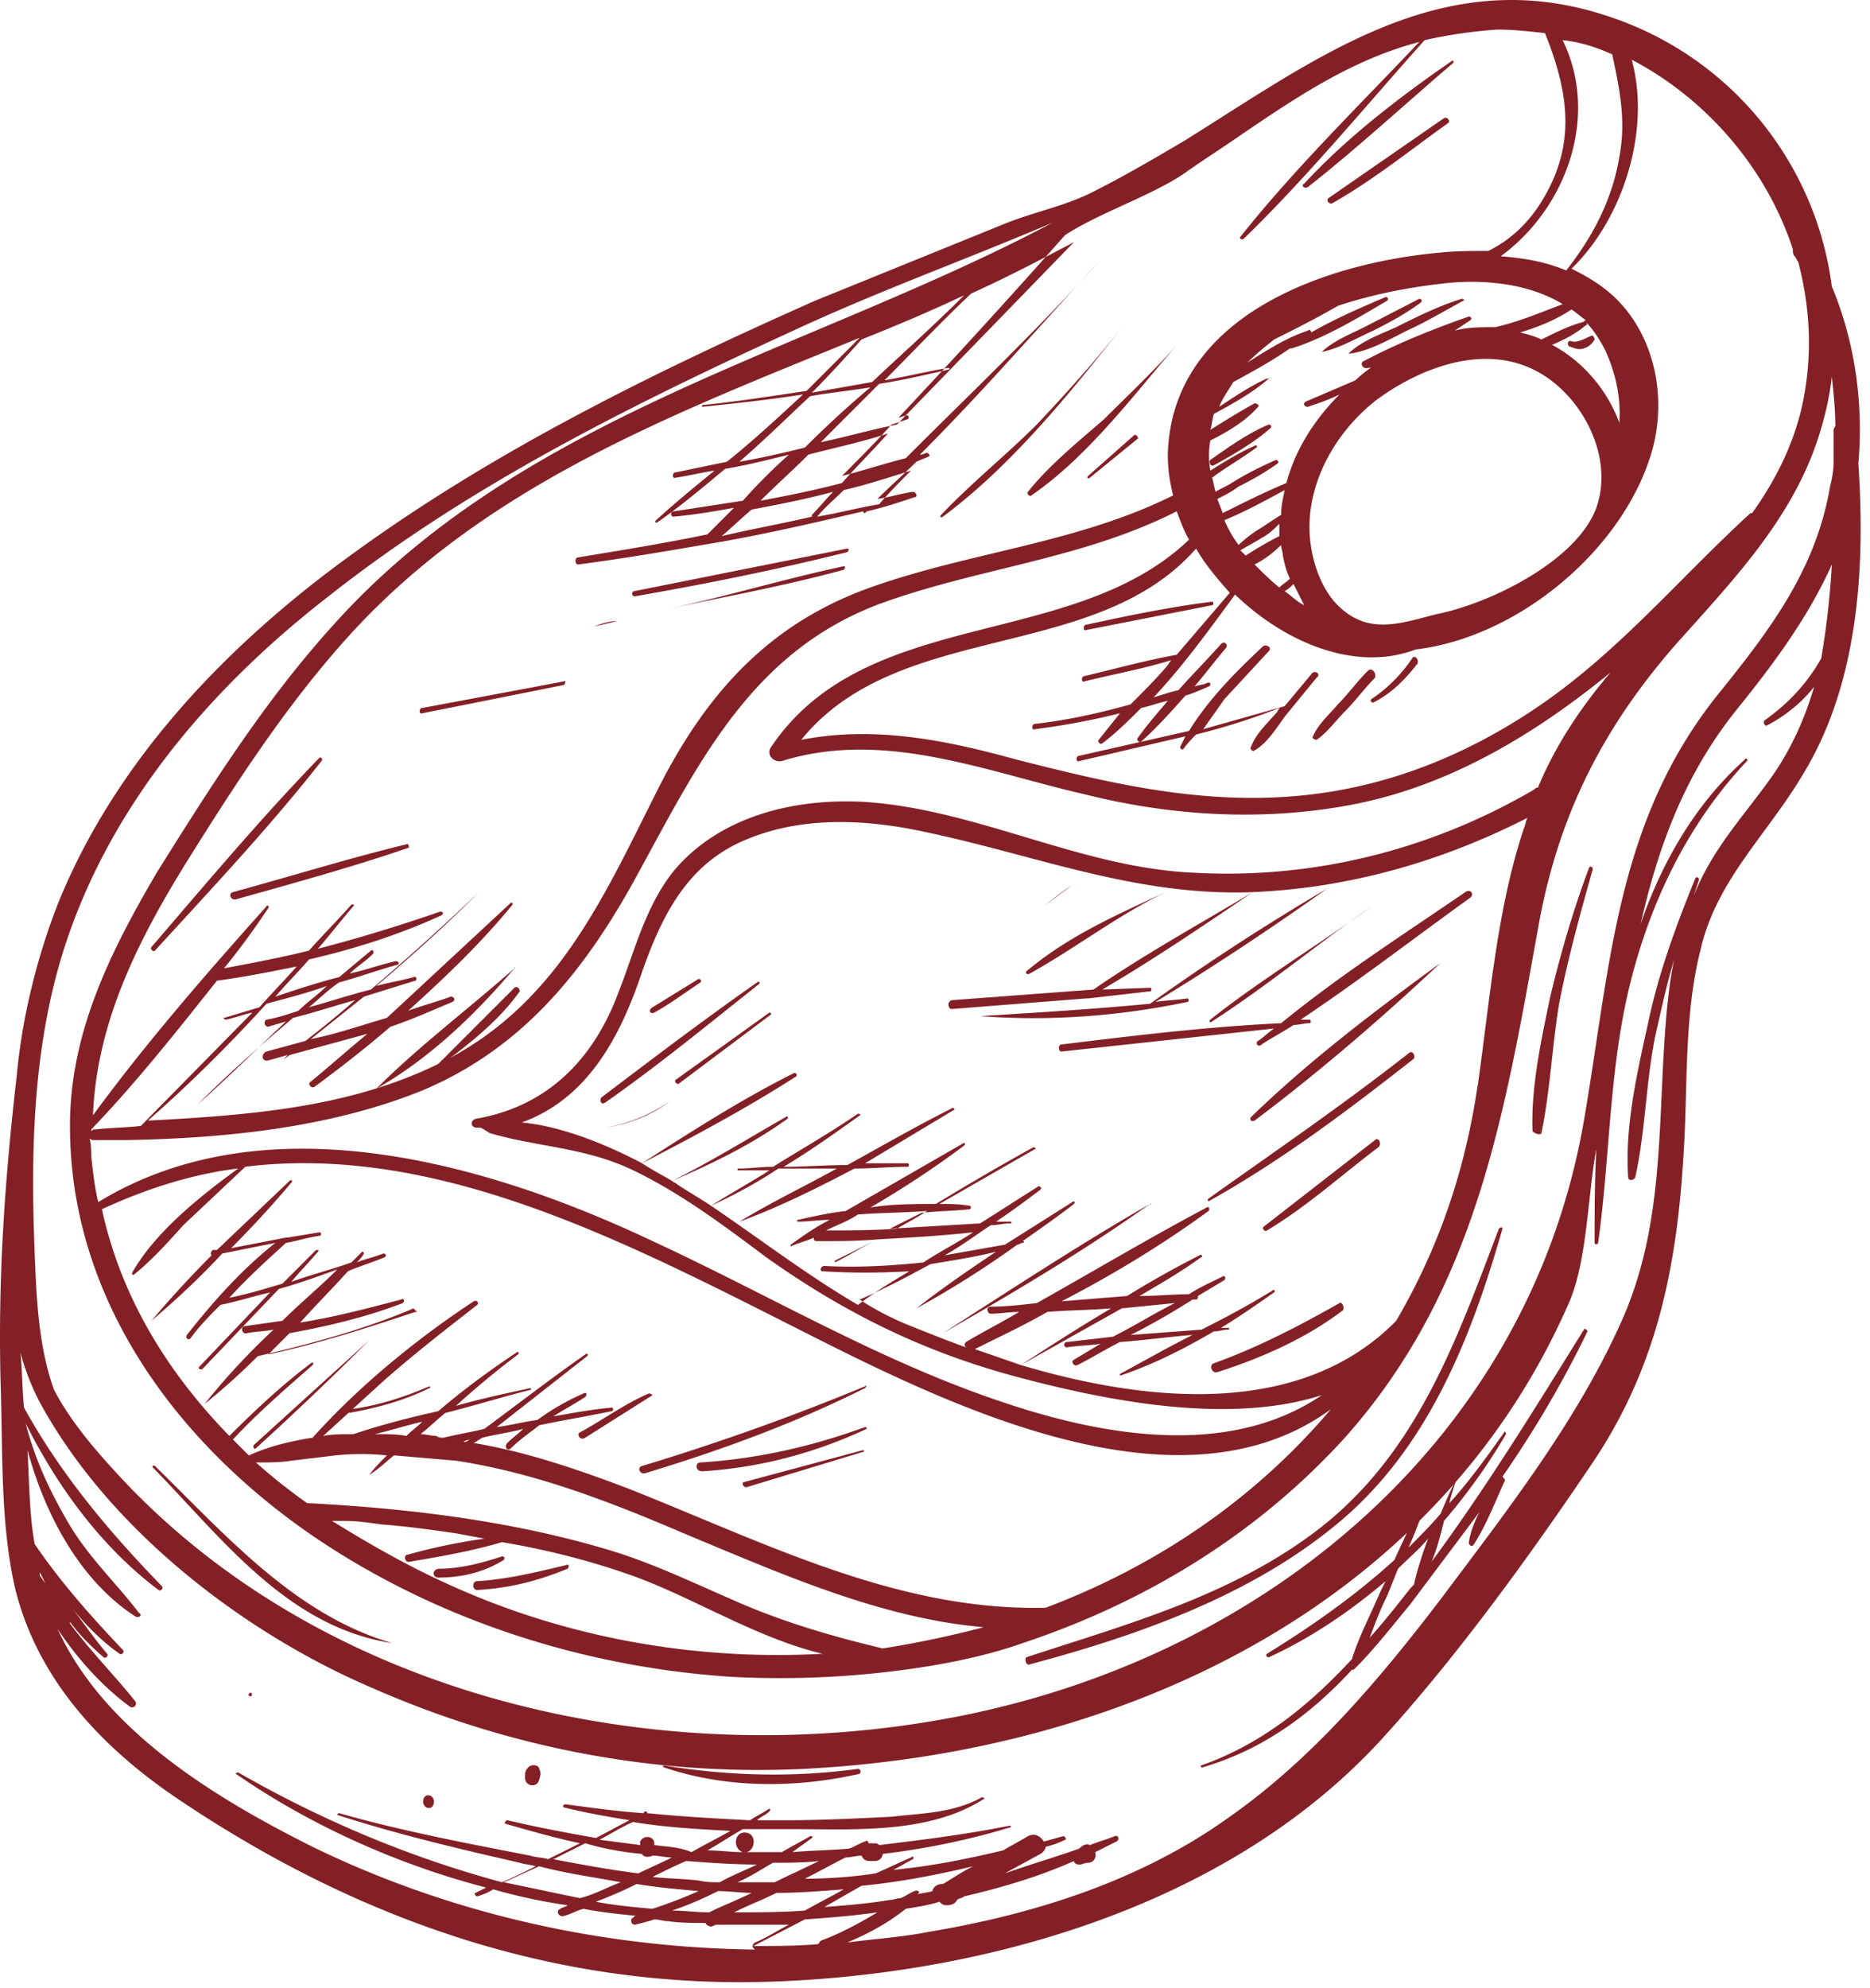
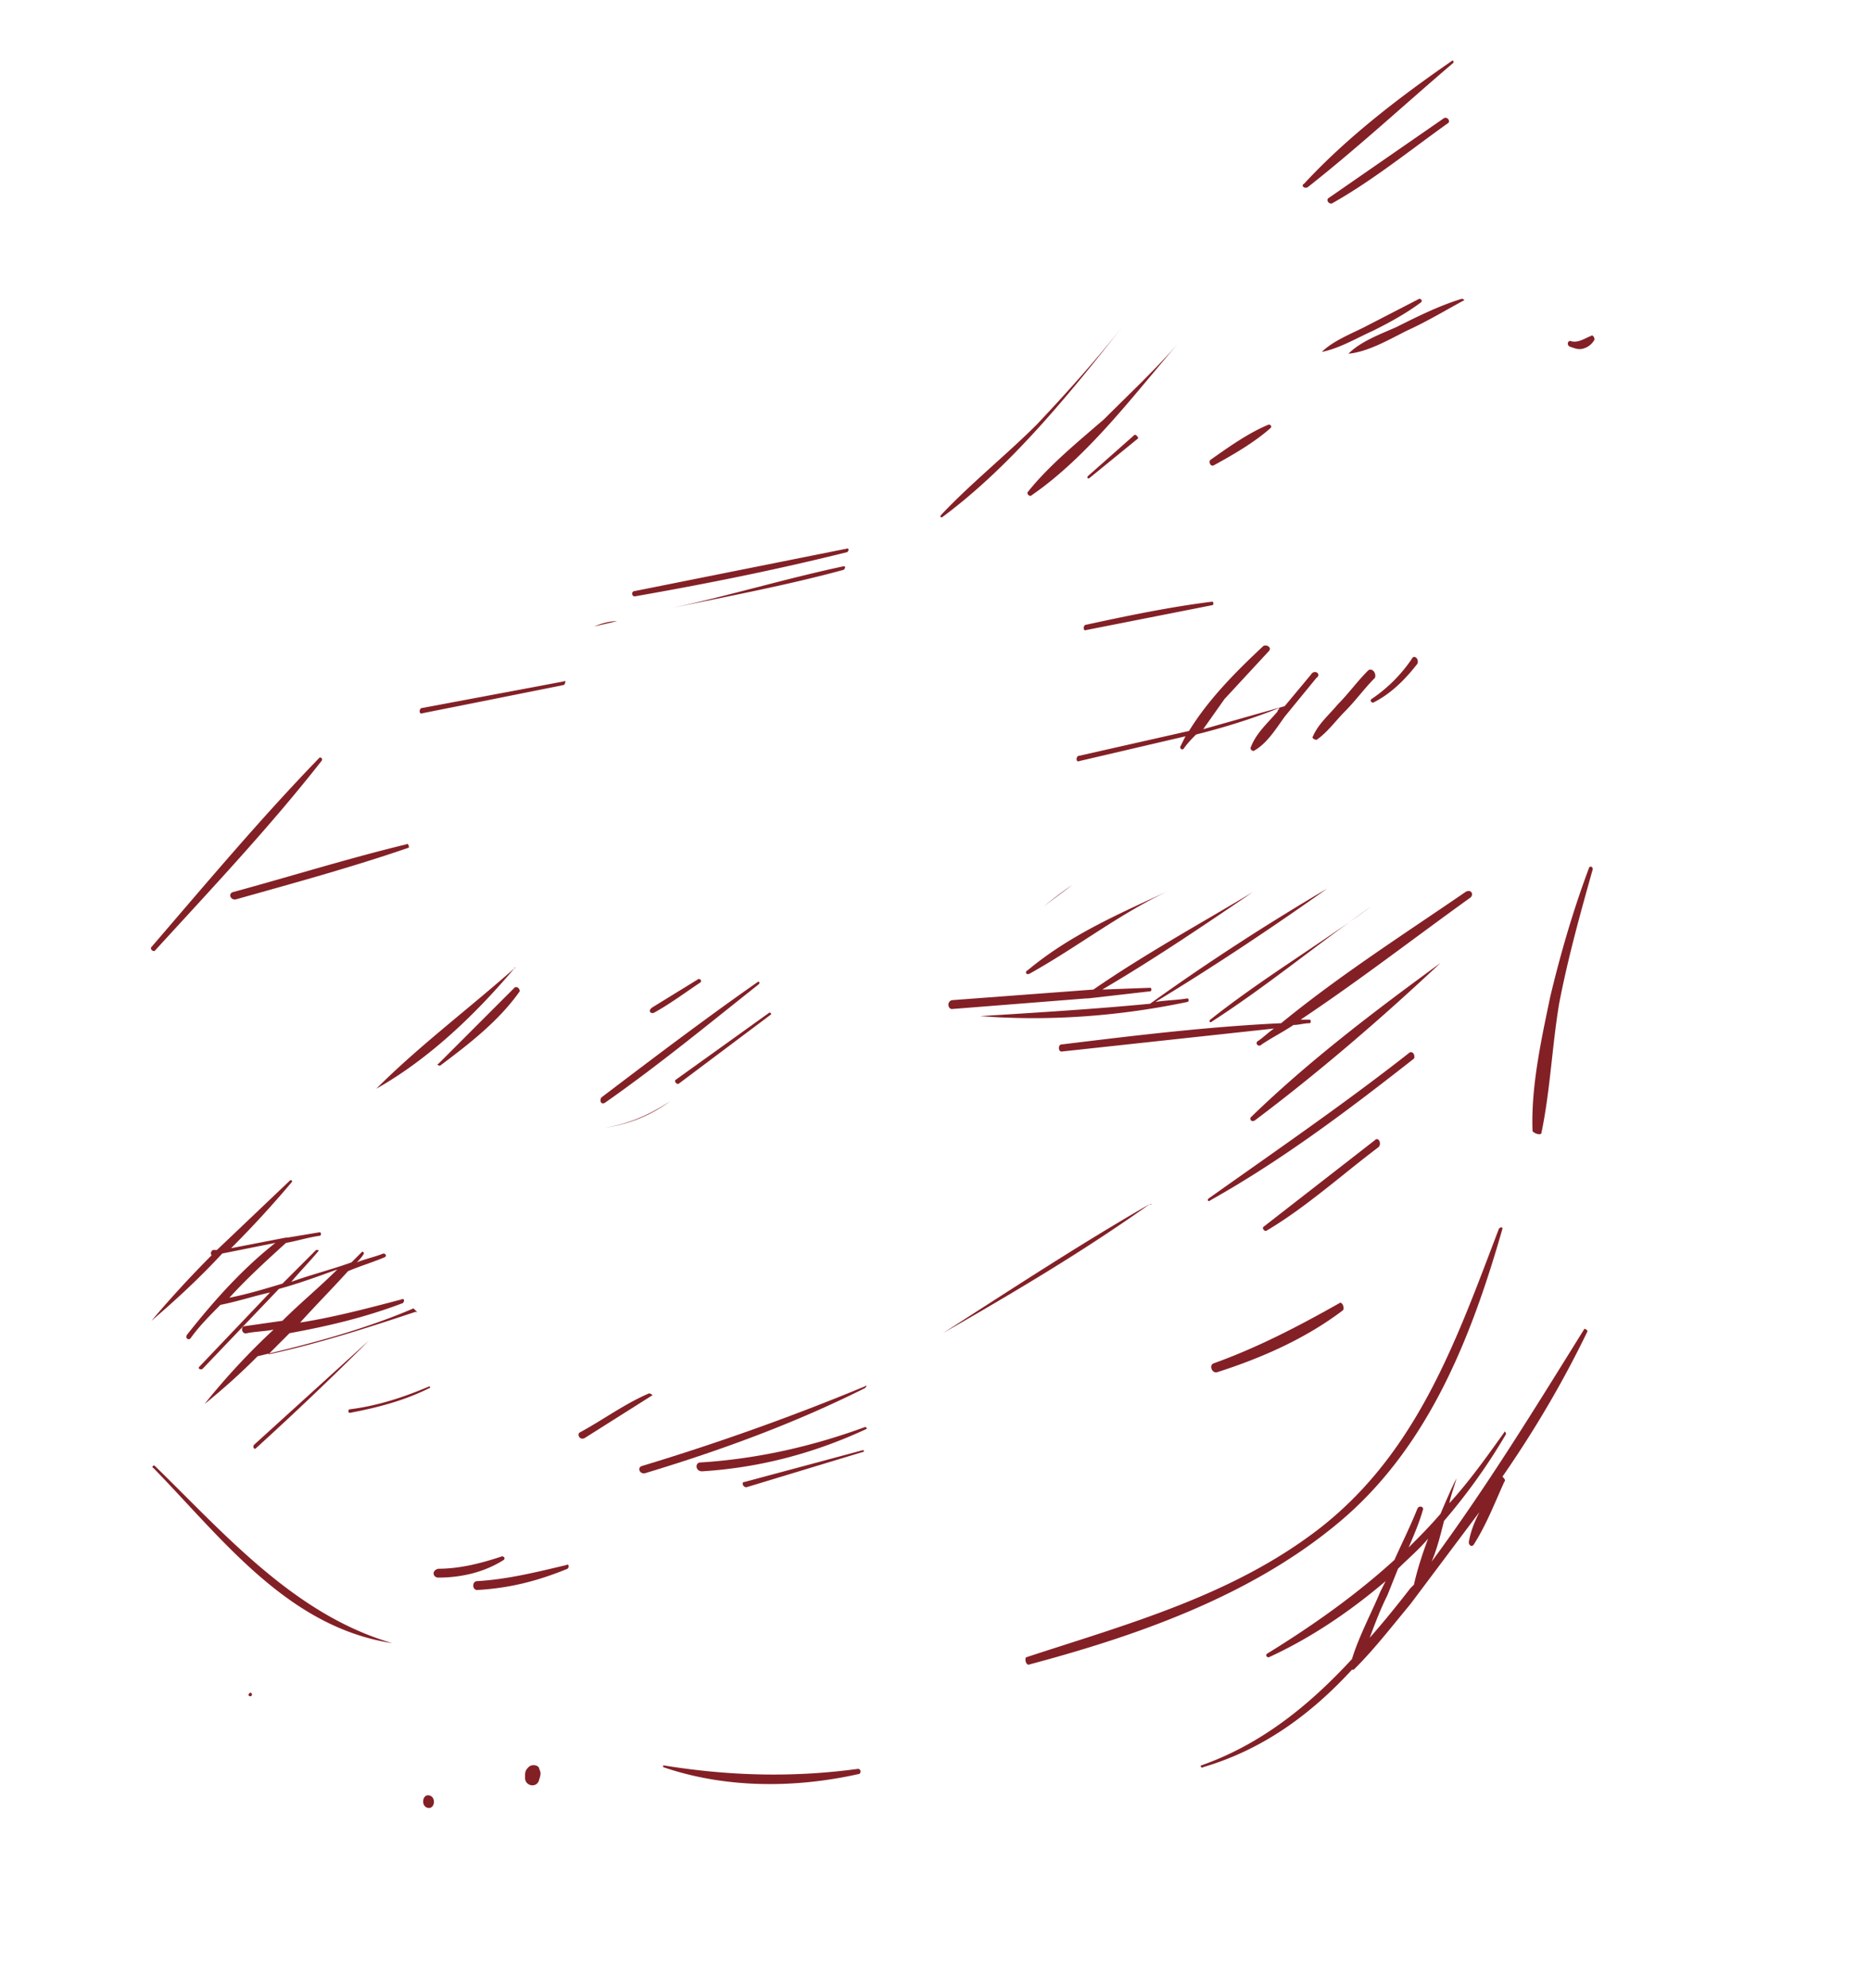
<svg xmlns="http://www.w3.org/2000/svg" width="127" height="135" fill="#832026">
-   <path d="M122.482 52.515c3.728-6.133 4.209-13.95 3.728-21.045.361-4.089-.241-8.298-1.804-12.026-1.082-8.418-6.975-15.874-15.753-18.519-10.944-3.367-19.362 3.127-28.26 8.658-2.044 1.203-4.089 2.405-6.253 3.487-1.924.962-3.968 1.323-6.013 2.165l-12.747 5.171c-10.823 4.81-21.646 10.101-31.266 17.076-8.538 6.133-16.234 14.07-20.203 23.931-1.443 3.728-2.405 7.696-2.766 11.545C.302 80.294-.179 87.149.062 94.605c.12 4.45 0 9.019.962 13.228 1.563 6.373 6.133 11.063 11.424 14.551 12.266 8.177 25.735 12.747 40.406 12.145 14.791-.601 30.906-5.411 41.007-16.475 5.051-5.531 10.102-12.506 14.311-18.759s5.652-12.867 6.133-20.443c.36-4.81 0-9.741 1.202-14.431 1.082-4.69 4.57-7.817 6.975-11.905zm-.722-35.596c0 .12 0 .361.121.481s.12.241.24.361c.722 2.766.962 5.652.481 8.658-.481 3.127-1.804 5.893-3.607 8.418-.121 0-.121 0-.241.12-4.449 4.089-8.298 8.658-13.228 12.266-5.291 3.848-11.304 6.374-17.918 6.855-6.494.481-12.507-.962-18.64-2.525-4.81-1.323-9.62-2.285-14.551-1.323 6.614-8.177 19.962-5.171 26.817-12.988.601 1.082 1.443 2.044 2.285 3.006l-3.608 4.209c-2.044.361-4.209.962-6.253 1.443-.24 0-.24.481 0 .361 1.924-.481 3.968-.842 5.892-1.443-.12.12-.24.361-.361.481-.721.842-1.563 1.684-2.405 2.525-2.165.601-4.329 1.082-6.494 1.323-.24 0-.24.481 0 .361a48.68 48.68 0 0 0 5.772-1.082L74.62 50.23c-.12.12.12.361.24.24.962-.721 1.804-1.563 2.646-2.405.601-.12 1.203-.361 1.804-.481-.722.842-1.443 1.684-2.044 2.525-.12.12.12.361.24.24 1.082-.962 2.044-2.044 3.006-3.127.481-.12.962-.361 1.563-.601.24-.12.12-.361-.12-.241s-.601.12-.842.241c.722-.842 1.443-1.804 2.165-2.646.12-.24-.12-.481-.361-.24-.962 1.082-1.924 2.044-2.886 3.127-.601.12-1.203.361-1.684.481 2.044-2.165 3.848-4.69 5.532-6.975 3.367 3.247 8.177 5.291 12.266 3.728 7.095-.842 14.31-6.975 16.114-13.709.962-3.728 0-7.937-2.886-10.462-.842-.721-1.683-1.202-2.645-1.683 3.487-3.367 5.411-9.38 4.088-14.19 5.051 2.646 9.14 7.336 10.943 12.867zM100.355 73.68c-.842 5.772-2.646 11.064-5.532 15.994-6.373 6.494-16.595 5.652-25.494 3.006l6.855-3.848 3.608-.361c-1.443.722-2.766 1.563-4.209 2.285l-3.127.361c-.24 0-.24.361 0 .361.722-.12 1.563-.12 2.285-.241l-1.804 1.082c-.24.12 0 .481.24.361.962-.481 1.924-1.082 2.886-1.563 1.684-.12 3.367-.361 4.93-.481-1.684.842-3.367 1.804-4.93 2.646v.12c2.165-.722 4.329-1.804 6.373-3.006.361 0 .601-.12.962-.12.12 0 .12-.12 0-.12h-.481c1.203-.722 2.405-1.563 3.608-2.405.12-.12 0-.24-.12-.12-1.563.962-3.127 1.804-4.81 2.646l-4.81.361c1.443-.722 2.886-1.563 4.209-2.405h.24c.12 0 .12-.12.12-.241l1.804-1.082c.12-.12 0-.361-.12-.241-.722.361-1.563.722-2.285 1.203-1.082 0-2.165.12-3.367.12 1.443-.842 2.886-1.683 4.209-2.646.12 0 0-.24-.12-.12a65.11 65.11 0 0 0-4.931 2.766l-4.449.361c3.488-1.804 6.855-3.848 9.981-6.133.12-.12 0-.361-.12-.24-3.848 2.044-7.696 4.329-11.544 6.494-1.082.12-2.044.241-3.127.241-.361 0-.24.481 0 .481.601 0 1.203-.12 1.924-.12-1.203.721-2.405 1.323-3.608 2.044-.12.12-.12.24 0 .361-1.323-.481-2.525-.962-3.728-1.443s-2.405-1.082-3.487-1.804c1.684-.722 3.247-1.563 4.81-2.405 1.443-.241 3.006-.481 4.45-.842-1.804 1.203-3.728 2.525-5.411 3.848 0 0 0 .12 0 0 2.405-1.323 4.69-2.766 6.855-4.329.12 0 .24-.12.361-.12s.12-.12 0-.12c1.203-.842 2.405-1.684 3.487-2.525.12-.12 0-.241-.12-.12l-4.57 2.886-4.089.721c1.082-.601 2.044-1.323 3.127-2.044.481 0 .842-.12 1.323-.12.12 0 .12-.12 0-.12h-.962c1.082-.722 2.044-1.443 3.006-2.165.12-.12 0-.24-.12-.24l-3.968 2.525-6.133.361 2.165-1.082c1.082-.12 2.165-.12 3.247-.24.12 0 .12-.24 0-.24-.722-.12-1.323-.12-2.044-.12l6.494-3.728c.12 0 0-.12-.12-.12a187.88 187.88 0 0 0-6.614 3.848c-1.443 0-3.006 0-4.449.24 2.285-1.323 4.449-2.766 6.374-4.209.12-.12 0-.24-.12-.12l-7.937 4.57c-1.082.12-2.165.361-3.247.601-.12 0 0 .12 0 .12.721 0 1.443-.12 2.165-.12-.962.481-1.804 1.082-2.646 1.684v.12c.481-.24 1.082-.361 1.563-.601 0 .12 0 .241.24.241 1.323 0 2.766 0 4.089-.12l-2.886 1.443v.12c.962-.481 1.924-1.082 2.886-1.563 2.165-.12 4.329-.24 6.494-.481-1.082.722-2.285 1.323-3.367 2.044-2.285.241-4.57.361-6.734.241-.24 0-.361.361-.12.361 1.924.12 3.848.12 5.892 0-1.203.721-2.405 1.443-3.487 2.285-3.487-2.044-6.614-4.449-9.981-6.734 1.563-.722 3.127-1.563 4.57-2.525h3.968c-2.165 1.203-4.449 2.285-6.614 3.608 2.646-.962 5.291-2.285 7.817-3.608 1.203 0 2.405-.12 3.608-.12.12 0 .12-.24 0-.24h-2.886l6.013-3.608c.12 0 0-.24-.12-.12-2.405 1.203-4.69 2.525-7.095 3.848-1.443 0-2.886.12-4.329.12 1.804-1.082 3.487-2.285 5.171-3.487.12 0 0-.12-.12-.12-1.924 1.323-3.848 2.405-5.772 3.608-.842 0-1.563.12-2.405.12v.12h2.165c-1.323.842-2.646 1.563-3.968 2.405-.722-.481-1.563-.962-2.285-1.443-.12-.12-.24-.12-.361-.241 2.766-1.203 5.291-2.405 7.817-4.209.12-.12 0-.24-.12-.12-2.525 1.443-5.051 3.006-7.696 4.329-.601-.361-1.323-.722-2.044-1.203 3.487-1.804 7.095-3.728 10.462-5.892.12-.12 0-.241-.12-.241-3.608 1.804-6.975 3.968-10.342 6.133-2.285-1.203-5.412-2.525-8.177-2.766 4.329-1.563 6.614-5.532 8.177-10.222 1.443-4.089 3.247-7.576 7.456-9.139 3.728-1.443 7.937-1.203 11.785-.361 7.456 1.563 14.19 4.329 22.007 4.089 6.614-.24 12.988-2.044 18.88-5.051-.12.24-.12.481-.24.721-1.804 5.412-2.285 11.424-3.127 17.437zm-72.514 32.349c2.165-.361 4.209-.722 6.253-1.323 2.886.481 5.772 1.203 8.538 2.165 4.209 1.443 8.658 4.329 13.228 5.411-8.658.481-17.557-1.082-25.615-4.81-2.646-1.203-5.171-2.646-7.696-4.209h.842c.842 0 1.684.12 2.525.241 1.684.12 3.367.36 5.051.601l1.924.361c-1.684.24-3.488.601-5.171 1.082-.361 0-.241.601.12.481zm21.766 2.525c-2.766-1.202-5.532-2.525-8.418-3.367-6.494-1.924-13.348-2.766-20.203-3.127h-.12c-1.203-.841-2.405-1.803-3.487-2.765.842 0 1.684 0 2.405-.12l3.006-.361a16.91 16.91 0 0 1 3.487 0c-.361.361-.842.842-1.203 1.322 0 0 0 .121 0 0 .601-.36 1.082-.841 1.684-1.322l4.209.361c5.532.842 10.703 2.886 15.753 5.051 6.374 2.646 13.108 5.652 20.083 6.253-2.285.602-4.57 1.083-6.855 1.443-3.487-.841-6.855-1.803-10.342-3.367zM25.436 97.371c1.082-.241 2.165-.601 3.247-.842-.361.361-.721.601-1.082.962-.601-.12-1.323-.12-2.165-.12zm6.013.481c.12 0 .361-.12.481-.12-.12 0-.12.12-.241.12-.12.12-.12 0-.241 0zm11.304 3.246c-3.487-1.322-6.975-2.525-10.583-3.126.241-.12.361-.241.601-.361.962-.24 1.924-.361 2.766-.601-.361.361-.722.601-1.082.962-.24.24 0 .601.241.361.601-.601 1.323-1.082 1.924-1.563 1.684-.361 3.247-.601 4.931-.962.12 0 .12-.24 0-.24-1.323.12-2.646.361-3.968.601.722-.481 1.443-.842 2.165-1.323.12-.12.12-.361-.12-.24-1.082.481-2.165 1.082-3.127 1.804-.962.12-1.804.361-2.766.481l6.133-4.81c.12-.12 0-.24-.12-.12-2.405 1.684-4.57 3.367-6.855 5.051-.962.241-1.804.361-2.766.601-.12 0-.361 0-.481-.12-.361 0-.722-.12-1.082-.12.601-.481 1.082-.962 1.683-1.443 1.924-.481 3.848-1.082 5.772-1.563.12 0 0-.12 0-.12-1.684.361-3.367.722-5.051 1.203 1.323-1.203 2.766-2.405 4.209-3.487.12-.12 0-.24-.12-.12-1.804 1.203-3.608 2.525-5.291 3.968-2.165.481-3.968.962-5.772 1.563-.722 0-1.443 0-2.044.12l4.089-3.728c2.044-1.804 4.209-3.487 6.374-5.171.12-.12 0-.361-.241-.241-3.848 2.525-7.817 5.772-10.943 9.26-1.563.24-3.006.601-4.329 1.203l-1.082-1.082c1.684-1.804 3.487-3.367 5.412-5.051.12-.12 0-.24-.12-.12-1.924 1.443-3.728 3.127-5.532 4.93-4.209-4.329-7.336-9.38-8.658-15.393 3.127-1.443 6.253-2.405 9.26-2.766-2.646 1.924-5.652 4.329-7.215 7.095 0 .12 0 .12.12.12 1.203-.962 2.285-2.165 3.367-3.367l4.209-3.968c12.747-1.563 25.254 4.81 36.918 10.703 9.981 5.051 26.216 13.468 36.798 5.772-5.291 6.253-12.026 10.703-19.361 13.469-9.981.24-18.88-4.33-28.26-8.058zm26.576-8.418l-3.127-1.082c1.684-.842 3.247-1.563 4.931-2.525 1.443-.12 2.886-.12 4.329-.241-2.044 1.203-4.089 2.525-6.133 3.848zm-8.418-9.26c-1.563.12-3.247.12-4.81.12.721-.361 1.443-.601 2.165-1.082 1.563-.12 3.127-.12 4.69-.24-.721.481-1.443.842-2.044 1.203zM80.994 59.25c-7.696-.361-14.671-4.329-22.368-4.81-4.69-.241-9.741.962-12.867 4.69-1.924 2.405-2.646 5.412-3.728 8.177-1.684 4.57-4.81 7.817-9.741 8.658-.361.12-.361.601.12.601h.24c.241.12.601.361.601.361 3.247.962 6.494.962 9.741 2.525s6.133 3.728 9.019 5.892c5.411 3.848 10.823 6.494 17.196 8.177 5.892 1.563 14.19 3.247 20.564 1.203-6.373 4.329-15.032 2.766-22.007.361-8.177-2.766-15.633-7.215-23.45-10.823-11.184-5.291-26.216-9.62-37.64-2.646-.241-.962-.361-2.044-.481-3.127 0-.361 0-.842-.12-1.203.12.12.241.12.361.12H8.48h.12c6.734-.12 13.829-.842 20.083-3.367 6.855-2.886 11.064-8.177 14.551-14.551 4.209-7.696 7.817-15.272 16.595-18.519 6.614-2.405 13.709-3.006 20.083-6.253.24.601.481 1.323.842 1.924-7.937 7.576-21.886 4.449-28.38 14.07-.361.481.12 1.082.722.962 6.975-2.165 13.829.721 20.684 2.285 5.772 1.443 11.905 1.804 17.798.721 6.614-1.203 12.507-4.69 17.798-9.019-2.044 2.405-3.728 4.93-4.93 7.817-.121 0-.121 0-.241.12-6.975 4.089-15.032 6.133-23.209 5.652zm-65.659 9.981c.601-.12 1.202-.361 1.804-.481l-7.576 7.696c-1.082.12-2.044.12-3.127.24-.12 0-.12 0-.241.12v-.12c3.006-3.127 5.772-6.614 8.538-10.101 1.804-.24 3.608-.601 5.412-.962-.842.962-1.684 1.804-2.525 2.766l-2.405.721c-.12-.12 0 .12.12.12zm70.71-43.532c-1.082.481-2.165 1.203-3.247 1.924.24-.601.601-1.082.962-1.684 1.323-.722 2.646-1.443 3.848-2.285h.12c2.285-.722 4.449-2.044 6.494-3.247.12-.12 0-.241-.12-.241-1.684.722-3.367 1.443-5.051 2.405 0-.12-.12-.241-.24-.12-1.443.481-2.766 1.323-4.089 2.165.601-.601 1.203-1.082 1.804-1.563 1.443-.722 2.886-1.443 4.329-2.285 2.525-.842 5.171-1.323 7.576-1.563 2.646-.241 5.532.12 7.696 1.443-1.563.601-3.006 1.203-4.569 1.563-.963 0-1.925 0-2.766.241l1.082-.721c.12-.12 0-.241-.12-.241-2.405.842-4.81 1.804-7.095 3.006-.361.12-.12.601.24.481.12 0 .241 0 .361-.12-.361.241-.842.601-1.203.962l-3.367 1.443c-.24.12-.12.361.12.361.721-.241 1.443-.481 2.165-.842-1.684 1.684-3.006 3.728-3.608 6.013-1.443.601-2.886 1.323-4.329 2.044-.12-.361-.24-.601-.361-.962.481-.24.962-.481 1.443-.842.962-.481 1.804-.962 2.646-1.563.12-.12 0-.241-.12-.241-1.082.481-2.044.962-3.006 1.563-.361.24-.722.361-1.082.601-.12-.361-.12-.601-.24-.962.962-.721 2.044-1.323 3.006-2.044.12 0 0-.241-.12-.12-1.082.481-2.044 1.082-3.006 1.684a5.84 5.84 0 0 1 0-2.044c1.203-.601 2.405-1.323 3.247-2.285.12-.12-.12-.241-.24-.241-1.082.601-2.044 1.203-3.006 1.804.12-.361.12-.722.24-1.082 1.323-.722 2.646-1.443 3.728-2.405.12.241 0 0-.12 0zm21.646-3.848c.481.481.962 1.203 1.322 1.924.722 1.563 1.083 3.247.962 4.93-.841-2.285-2.525-4.209-4.569-5.291.841-.361 1.563-.722 2.285-1.323.12 0 .12-.12 0-.24zM87.007 34.958c-.601.361-1.082.721-1.684 1.082a8.43 8.43 0 0 0-1.203.962 7.67 7.67 0 0 1-.962-1.684c1.443-.601 2.766-1.323 4.089-2.044-.12.601-.24 1.082-.24 1.684zm-1.323 1.563c.481-.24.842-.601 1.203-.962v.842c-.722.361-1.563.842-2.285 1.323l-.361-.361c.601-.361 1.082-.601 1.443-.842zm1.323.481c0 .24.12.481.12.722.12.601.24 1.082.481 1.563-.24.24-.481.361-.722.601-.601-.481-1.082-.962-1.684-1.563.722-.361 1.323-.842 1.804-1.323zm.842 2.646l.722 1.443c-.481-.24-.842-.601-1.323-.962.24-.12.361-.241.601-.481zm1.082-3.848c0-3.367 1.924-6.614 4.57-8.658 2.766-2.044 6.735-3.608 10.102-2.285 3.487 1.323 6.133 5.892 4.81 9.621-1.323 3.608-7.215 6.494-10.823 7.215-2.405.601-4.57 1.443-6.614-.481-1.323-1.203-2.044-3.487-2.044-5.411zm18.639-13.95c-.962.24-1.924.722-2.886 1.203-.481-.241-.962-.361-1.443-.481 1.203-.361 2.405-.842 3.488-1.563.36.241.601.481.962.722-.121.12-.121 0-.121.12zm1.924-18.159c.481 2.285.962 4.449.481 6.975-.481 2.886-1.803 5.412-3.607 7.696-1.443-.601-2.886-.842-4.45-.962 4.45-3.247 6.735-9.5 4.209-14.671 1.203.12 2.285.481 3.367.962zm-28.861 7.937c1.203-.842 2.525-1.684 3.728-2.525 3.728-2.525 7.456-5.051 12.026-6.253-4.089 4.329-8.418 8.538-12.146 13.228-.12.12.12.241.241.12 4.329-4.209 8.177-8.899 12.266-13.469 1.563-.361 3.247-.601 4.931-.722 1.082 0 2.164.12 3.247.241 1.443 3.608 2.164 7.095.12 10.823-.962 1.804-2.285 3.127-3.968 3.968-1.203 0-2.285 0-3.368.12-7.817.721-18.159 4.329-18.399 13.709 0 .962.12 1.804.361 2.766-6.494 3.247-13.829 3.848-20.564 6.253s-10.943 6.975-14.19 13.228c-3.848 7.576-6.975 15.152-15.152 19.121-6.133 3.006-12.988 3.487-19.722 3.848 2.886-2.525 5.532-5.171 8.057-7.937 1.323-.361 2.766-.721 4.089-1.203-.601.601-1.323 1.082-1.924 1.684-.722.24-1.443.481-2.165.601-.241.12-.12.481.12.481.361-.12.842-.24 1.202-.361-2.044 1.924-3.968 3.848-6.013 5.652 0 0 0 .12 0 0 2.044-2.044 4.209-3.969 6.494-5.893 1.443-.361 2.886-.842 4.209-1.203-1.082.962-2.285 1.924-3.367 2.766l-2.646.722c-.361.12-.361.721.12.601s.842-.24 1.323-.361l-.361.361c.12-.12.361-.24.481-.361l5.291-1.443c-1.323 1.082-2.525 2.165-3.848 3.247-.241.12 0 .481.241.361 1.804-1.323 3.487-2.646 5.171-4.089 1.443-.481 2.766-1.082 4.209-1.684.241-.12.12-.361-.12-.361-.962.361-1.924.601-2.886.962 2.525-2.285 4.93-4.57 7.095-7.215 0-.12 0-.12-.12-.12l-8.418 7.817c-1.684.481-3.367 1.082-5.171 1.443l3.608-2.886 3.487-1.082c.12 0 .12-.361-.12-.24-.842.24-1.683.361-2.525.601 2.405-2.044 4.69-4.089 6.975-6.374 0 0 0-.12 0 0a191.43 191.43 0 0 1-7.336 6.614c-1.443.361-2.886.842-4.209 1.203.721-.601 1.323-1.203 2.044-1.684 1.323-.361 2.646-.842 3.968-1.203.12 0 .12-.24-.12-.24-1.082.24-2.044.601-3.127.842.481-.481 1.082-.842 1.563-1.323.12-.12 0-.361-.12-.24l-2.165 1.804c-1.443.361-2.886.842-4.329 1.323.721-.842 1.563-1.684 2.285-2.525 3.127-.721 6.133-1.684 9.019-3.006.12-.12.12-.24-.12-.24a109.03 109.03 0 0 1-8.298 2.525c.842-.962 1.563-1.924 2.405-2.886.12-.12 0-.12-.12-.12-.962 1.082-1.924 2.044-2.886 3.127-1.924.481-3.848.842-5.772 1.203 1.082-1.323 2.044-2.646 3.006-4.089.12-.12-.12-.241-.12-.12-4.089 4.57-8.177 9.26-11.785 14.19.241-6.133 2.886-11.544 6.133-16.836 3.367-5.411 6.855-10.823 11.064-15.513 9.38-10.462 22.247-15.272 34.874-20.443l-3.608 3.608c-2.405.361-4.69.722-7.095.962v.12c2.285-.241 4.57-.481 6.854-.842-1.683 1.563-3.367 3.127-5.171 4.57l-3.487.722c-.241 0-.241.481 0 .361.842-.12 1.804-.361 2.646-.481-1.323 1.082-2.646 2.165-3.969 3.367-.12.12 0 .241.12.12 1.563-1.082 3.127-2.405 4.57-3.608 1.443-.241 2.886-.601 4.329-.962a38.34 38.34 0 0 0-3.127 3.127l-4.69.722c-.24 0-.24.361 0 .361 1.323-.12 2.766-.361 4.089-.601l-1.804 1.804c-2.886.601-5.892 1.082-8.779 1.563-.24 0-.24.481 0 .481 2.766-.361 5.652-.842 8.418-1.323 3.728-.601 7.336-1.443 10.943-2.285 0 .12.12.12.12.12l.12-.12c1.082-.24 2.165-.601 3.247-.962.241 0 .12-.361-.12-.361-.842.12-1.563.361-2.405.481.842-.842 1.804-1.684 2.646-2.525.24-.12.601-.241.842-.361.12 0 0-.241-.12-.241s-.24.12-.481.12c4.209-4.209 8.177-8.779 12.266-13.228 0 0 0-.12 0 0-4.209 4.69-8.779 9.019-13.228 13.469-1.443.361-2.886.842-4.329 1.203 1.082-1.082 2.285-2.285 3.367-3.487l1.082-.361c.12 0 .12-.361-.12-.24-.12 0-.361.12-.481.12 3.848-4.089 7.576-8.177 11.304-12.386 2.405-1.563 6.133-2.766 8.298-4.329zm-25.494 23.45c-2.044.481-4.089.842-6.133 1.323.722-.601 1.323-1.203 2.044-1.804 1.924-.361 3.728-.721 5.532-1.203-.481.481-.962 1.082-1.443 1.563v.12zm2.165-1.804c1.563-.361 3.006-.842 4.57-1.323-.721.722-1.443 1.443-2.165 2.285-1.443.24-2.766.601-4.209.842.481-.601 1.203-1.203 1.804-1.804zm-.12-.481c-1.804.481-3.608.842-5.532 1.203 1.082-1.082 2.165-2.044 3.247-3.127 1.804-.481 3.608-.842 5.411-1.443-1.082 1.203-2.165 2.285-3.127 3.367zm-2.525-2.405c-1.443.361-3.006.721-4.449.962 1.684-1.443 3.247-3.006 4.81-4.449 1.323-.241 2.646-.361 4.089-.601a71.64 71.64 0 0 0-4.449 4.089zm.481-3.728c1.203-1.203 2.285-2.405 3.367-3.608 2.405-.962 4.69-1.924 6.975-3.006-2.044 2.044-4.209 3.968-6.253 5.893l-4.089.722zm5.772 2.165c-1.804.361-3.487.842-5.171 1.203l3.968-3.968c1.563-.241 3.127-.601 4.69-.962.12 0 .12-.12 0-.12-1.443.24-2.886.601-4.329.842 1.924-1.924 3.848-3.968 5.892-5.893 2.405-1.082 4.69-2.285 6.975-3.487L60.911 28.825zM3.79 66.345c2.766-10.583 9.981-19.241 18.519-25.855 9.741-7.696 21.045-13.228 32.349-18.399 5.532-2.525 11.184-4.57 16.836-6.975-16.595 8.779-36.077 12.988-48.944 27.418-4.57 5.051-8.298 10.943-11.905 16.716-3.247 5.532-5.893 10.943-5.893 17.197 0 12.867 8.658 23.33 19.241 29.583 7.696 4.57 16.595 7.215 25.614 7.816 4.449.241 9.019 0 13.469-.721 2.165-.361 4.329-.842 6.373-1.563 8.298-2.766 15.874-7.336 21.887-13.95 8.899-9.981 10.823-21.886 13.108-34.513 1.322-7.576 4.329-13.589 9.38-19.361 3.968-4.449 8.177-8.779 9.861-14.671a20.08 20.08 0 0 0 .721-3.487c.12 1.082.241 2.285.241 3.367-.121.12-.121.241-.121.361v2.165c0 .481-.12 1.082-.24 1.563-.962 5.652-4.089 9.741-7.576 14.07-6.975 8.658-7.336 18.519-9.14 28.982-3.848 22.247-22.608 37.159-44.254 40.767-19.241 3.247-41.007-1.684-54.836-16.235-1.804-1.924-3.608-3.968-4.81-6.253-1.082-3.006-1.203-6.374-1.323-9.5-.241-6.253-.12-12.507 1.443-18.519zm-1.082 40.646v-.241l.361.722c-.12-.12-.241-.361-.361-.481zM55.5 132.004c-1.443.12-2.886.12-4.329.12l3.487-1.804c1.684-.12 3.247-.24 4.931-.481-1.203.722-2.525 1.444-3.848 1.925-.12.12-.12.24-.241.24zm-6.614-4.209c-.481 0-.962 0-1.443-.12-1.082-.12-2.044-.12-3.127-.241.722-.36 1.443-.721 2.285-1.082 1.563.12 3.247.241 4.81.241-.721.36-1.684.721-2.525 1.202zm3.608-1.323c1.082 0 2.165 0 3.127-.12-.962.481-2.044.962-3.006 1.443h-2.525c.842-.361 1.563-.842 2.405-1.323zm-8.057-1.202v-.121c0-.481-.721-.601-.962-.12v.241l-2.766-.361c.721-.361 1.443-.842 2.285-1.203 2.165.361 4.329.481 6.614.602-.842.481-1.804.962-2.646 1.443-.842-.361-1.684-.361-2.525-.481zm-.842.601c.12.241.481.241.721.12.481 0 .842.121 1.323.121-.721.36-1.563.721-2.285 1.082-1.924-.241-3.848-.601-5.772-.962l2.165-1.083c1.203.361 2.525.602 3.848.722zm-1.443 1.924c-.962.361-1.804.842-2.766 1.082l-5.171-1.082c.842-.361 1.563-.721 2.405-1.082 1.804.481 3.608.721 5.532 1.082zm1.082.12c1.443.241 2.886.361 4.209.481-1.082.481-2.044.842-3.127 1.203-1.323-.12-2.646-.241-3.848-.481.962-.361 1.804-.722 2.766-1.203zm5.532.481c.721 0 1.563.121 2.285.121-.962.481-1.924.841-2.886 1.322-.842 0-1.684-.12-2.525-.12 1.082-.361 2.165-.842 3.127-1.323zm3.968.121c1.563 0 3.006-.121 4.57-.241-.842.481-1.804.962-2.646 1.443-1.563.12-3.247.12-4.81.12.962-.481 1.924-.841 2.886-1.322zm9.38-.121c-.361.121-.601.361-.962.481-.24 0-.481.121-.721.121-1.443.24-2.886.36-4.449.481l2.525-1.443c2.525-.241 5.051-.722 7.576-1.323-.722.361-1.443.842-2.044 1.202-.361 0-.601.121-.722.481-.361.121-.721.121-1.082.241.361-.12.12-.361-.12-.241zm53.634-69.146a19.56 19.56 0 0 0-.722 1.563l.361-1.082c0-.12-.12-.24-.241-.12-1.322 3.247-2.525 6.494-3.246 9.981-.722 3.247-1.564 6.975-1.323 10.342 0 .24.36.24.481 0 .721-3.247.721-6.734 1.443-9.981.361-1.563.721-3.247 1.202-4.81-.24 1.082-.36 2.165-.481 3.247-.721 7.456 0 14.671-3.247 21.646-3.006 6.614-7.696 12.627-12.025 18.399-4.209 5.532-8.779 10.943-14.431 14.912-6.013 4.329-13.228 6.614-20.443 7.816-1.804.361-3.728.481-5.532.722 1.443-.601 2.766-1.323 3.969-2.285.721-.12 1.563-.241 2.285-.481.12.12.241.24.481.24.361 0 .601-.12.722-.36.12-.121.361-.121.481-.241 2.525-.601 5.051-1.323 7.456-2.405 0 .12.12.241.361.241s.361-.121.601-.121c.361 0 .601-.36.481-.721l1.443-.722c.24-.12.12-.481-.12-.361-.601.241-1.082.361-1.684.602-.241-.121-.481 0-.722.24-1.684.602-3.367 1.083-5.051 1.684.842-.481 1.563-.842 2.405-1.323.24-.12.361-.361.361-.481.481-.12.842-.241 1.323-.481.12 0 0-.241-.12-.241-.481.121-.842.241-1.323.361-.24-.361-.601-.601-1.082-.361-.601.361-1.082.602-1.684.963-2.525.601-4.93 1.082-7.456 1.322.481-.24.842-.481 1.323-.721.12-.12 0-.241-.12-.12-.842.36-1.563.721-2.405 1.082-1.563.24-3.247.361-4.81.361.962-.481 1.804-.962 2.766-1.443.361 0 .721-.121 1.082-.121.12.241.24.361.601.361h.361a.52.52 0 0 0 .481-.481c3.006-.361 5.893-.962 8.658-1.804.12 0 0-.12 0-.12-3.006.601-5.892.962-8.899 1.323-.12-.121-.24-.121-.361-.121h-.361c0-.12-.12-.24-.24-.12-.361.12-.721.361-1.082.481-1.323.121-2.525.121-3.848.241.481-.361.842-.602 1.323-.962.12-.121 0-.121-.12-.121-.601.361-1.323.722-1.924 1.083h-1.443-.962c.601-.12.721-1.203 0-1.323-.842-.12-.962 1.082-.241 1.323-.842 0-1.563-.12-2.405-.12.842-.482 1.563-.963 2.405-1.444h3.247c4.209 0 9.38.361 13.108-2.044.12 0 0-.12-.12-.12-1.924 1.082-4.089 1.082-6.133 1.323-2.405.12-4.81.24-7.215.24h-1.924c.24-.24.601-.361.842-.601.12-.12 0-.241-.12-.12-.361.24-.842.481-1.203.721-2.285-.12-4.57-.24-6.975-.481 0-.12-.12-.12-.12-.12s-.12 0-.12.12c-1.804-.12-3.487-.361-5.291-.601-.241 0-.241.24 0 .24 1.443.361 2.886.602 4.329.842-.721.361-1.563.842-2.285 1.203-2.044-.361-3.968-.722-6.013-1.203-.12 0-.24.241-.12.241 1.684.481 3.367.962 5.051 1.322l-2.165 1.083c-.361-.12-.842-.12-1.203-.241-4.329-.842-8.779-1.683-12.988-2.886-.12 0-.12.12-.12.12 4.089 1.323 8.177 2.285 12.386 3.247.361.121.722.121 1.082.241-.722.361-1.443.721-2.285 1.082-6.253-1.683-12.266-4.209-17.918-7.456-.12 0-.241.121-.12.121 5.051 3.487 10.943 6.133 16.956 7.696l-.721.361c-.12 0 0 .24.12.24.361-.12.722-.24 1.082-.481 1.684.481 3.367.842 5.051 1.082-.12.121-.361.121-.481.241-.361.12-.12.601.241.481.481-.12.842-.361 1.323-.481 1.203.24 2.405.361 3.608.481-.12 0-.12 0-.241.12-.24.12-.12.481.12.481.481-.12.962-.24 1.323-.361.361 0 .601.121.962.121.842.12 1.684.12 2.525.12 0 .12.24.241.361.241s.241-.121.361-.121h4.931c-.721.361-1.443.842-2.285 1.203-.241.12-.241.361 0 .481-10.342-.12-20.684-2.405-30.064-6.975-6.734-3.367-14.19-7.937-17.317-14.791 1.443 2.164 3.127 3.968 4.93 5.291.241.12.481-.12.361-.361-1.443-1.804-3.006-3.367-4.449-5.291v-.12c.601.841 1.443 1.683 2.285 2.405.12.12.361-.121.241-.241-.842-.962-1.563-2.044-2.405-3.126.962 1.202 2.044 2.284 3.247 3.126.12.12.361-.12.241-.24-2.165-2.285-4.209-4.57-6.013-7.216-.361-2.044-.361-4.209-.481-6.373 1.203 4.449 3.608 8.899 7.336 11.304.241.12.481-.12.241-.241-1.563-2.044-3.487-3.848-4.81-6.133-1.203-2.044-2.285-4.329-2.886-6.734 2.165 4.329 5.171 8.418 9.019 11.304.12.12.361-.12.241-.241-3.608-3.727-6.855-7.576-9.38-12.145-.12-1.203-.12-2.525-.241-3.728.361 1.323.842 2.525 1.443 3.608 4.81 8.659 13.95 15.513 22.368 19.121 9.26 4.089 19.241 6.013 29.342 5.532 21.766-1.083 42.931-11.064 51.95-31.507 1.323-2.886 1.323-7.456 1.924-10.583-.12 2.165-.12 4.329-.12 6.374 0 .12.24.12.24 0 .842-6.013.722-12.026 2.285-18.038 1.443-5.532 3.969-10.583 7.817-14.671.12-.12-.12-.241-.12-.12-3.368 3.006-5.652 6.975-7.096 11.184 1.203-5.291 3.007-10.222 6.615-14.671 2.525-3.127 4.81-6.253 6.373-9.741a57.55 57.55 0 0 1-.721 6.374c-.962 1.684-2.165 3.006-3.849 4.209-.12.12 0 .361.121.361 1.202-.601 2.405-1.563 3.247-2.646-.602 2.044-1.444 3.968-2.646 5.772-1.563 2.285-3.487 4.329-4.81 6.855z" />
  <path d="M107.57 90.276c-3.367 5.412-6.614 10.702-10.342 15.753.361-.842.601-1.804.842-2.766a40.42 40.42 0 0 0 4.209-5.892c0-.12-.12-.24-.12-.12-1.203 1.683-2.405 3.367-3.728 4.811.12-.602.361-1.203.481-1.684-.361.722-.722 1.563-1.082 2.405-.722.842-1.443 1.564-2.165 2.285.361-.842.722-1.684.962-2.525.12-.241-.241-.361-.361-.121-.481 1.203-1.082 2.406-1.563 3.488-2.646 2.405-5.532 4.449-8.658 6.373-.12.121 0 .241.12.241 2.886-1.323 5.532-3.127 7.937-5.171l-.361.721c-.601 1.444-1.443 3.007-1.924 4.57-2.886 3.127-6.133 5.772-10.222 7.215-.12 0 0 .241.12.121 4.089-1.203 7.336-3.608 10.101-6.614h.12l.12-.121c1.323-1.322 2.525-2.886 3.728-4.329l4.69-6.253c-.36.721-.601 1.323-.721 2.044 0 .241.24.361.361.121.841-1.323 1.443-2.887 2.044-4.209.12-.121 0-.241-.12-.361 2.164-3.127 4.088-6.374 5.772-9.861 0-.12-.241-.24-.241-.12zm-11.544 17.316l-.24.241c-.842 1.082-1.804 2.285-2.766 3.367.361-.962.722-1.924 1.203-2.886l.722-1.804c.721-.721 1.443-1.323 2.044-2.044-.361.962-.721 2.044-.962 3.126zm-79.008 7.336c-.12 0-.241.24 0 .24.12 0 .12-.24 0-.24zm41.248 5.17c-4.449.602-8.779.481-13.228-.24v.12c4.209 1.443 8.899 1.443 13.228.481.24 0 .24-.361 0-.361zM82.197 31.23c-.12.12 0 .481.24.361 1.323-.722 2.766-1.563 3.848-2.525.12-.12 0-.241-.12-.241-1.443.601-2.766 1.563-3.968 2.405zm11.063-8.779c1.203-.601 2.285-1.203 3.247-1.924.12-.12 0-.241-.12-.241l-3.728 1.924c-.962.481-2.165.962-2.886 1.684 1.203-.241 2.405-.962 3.487-1.443zm-1.684 1.564c1.323-.12 2.766-.962 3.968-1.563 1.323-.601 2.525-1.323 3.848-2.044.12 0 0-.12-.12-.12-1.563.481-3.006 1.203-4.449 1.924-1.082.481-2.405.962-3.247 1.804zm15.032-.482c.361.12.602.241.962.12a1.23 1.23 0 0 0 .722-.601c0-.12-.12-.361-.241-.24-.36.12-.841.481-1.322.361-.241-.12-.361.241-.121.361zM41.069 76.567c-.12 0 0 0 0 0a9.7 9.7 0 0 0 4.449-1.804c-1.443.962-2.886 1.563-4.449 1.804zm37.039 5.17c-4.81 2.766-9.38 5.772-14.07 8.779 4.81-2.766 9.5-5.532 14.07-8.779.12.12.12 0 0 0zm12.867 6.735c-2.766 1.563-5.532 3.006-8.538 4.089-.361.12-.12.722.24.601 3.006-.962 6.013-2.285 8.538-4.209.12-.24-.12-.601-.241-.481zM72.816 60.091c-.722.481-1.323.962-1.924 1.443l1.924-1.443zm-2.886 6.013c3.247-1.804 6.133-4.089 9.5-5.652-3.367 1.563-6.734 3.006-9.62 5.412-.241.12-.12.361.12.241zm12.266 3.127c-.12.12 0 .24.12.12 3.728-2.405 7.215-5.291 10.823-7.817-3.608 2.646-7.456 4.931-10.943 7.696zm4.811.24c-5.051.24-9.981.842-14.912 1.443-.24 0-.24.481 0 .481l14.431-1.563c-.361.24-.721.601-1.082.842-.24.12 0 .481.241.24.721-.481 1.443-.842 2.165-1.323.361 0 .722-.12 1.082-.12.12 0 .12-.241 0-.241h-.601c3.968-2.646 7.696-5.532 11.545-8.298.24-.24 0-.601-.361-.361-4.209 2.886-8.538 5.652-12.507 8.899zm10.823-4.089c-4.449 3.247-8.899 6.614-12.867 10.462-.12.12 0 .361.24.241 4.329-3.247 8.658-6.975 12.627-10.703h0zm-2.165 6.134c-4.449 3.487-9.019 6.614-13.589 9.861-.12.12 0 .24.12.12 4.931-2.766 9.38-6.133 13.829-9.62.12-.24-.12-.601-.361-.361zm-2.285 5.892L85.804 83.3c-.12.12.12.361.24.24 2.646-1.563 5.171-3.848 7.576-5.652.24-.24 0-.722-.241-.481zM34.936 65.743c-3.127 2.766-6.494 5.291-9.38 8.177 3.608-2.044 6.734-5.051 9.38-8.177.12 0 0-.12 0 0zm0 1.323l-5.171 5.171c-.12 0 0 .12.12.12 1.924-1.443 3.968-3.006 5.412-5.051 0-.241-.241-.361-.361-.241zM21.708 51.433c-3.968 4.089-7.696 8.538-11.424 12.867-.12.12.12.361.241.24 3.848-4.209 7.817-8.418 11.304-12.867a.14.14 0 0 0-.12-.241zm42.21-16.475c-.12.12 0 .24.12.12 4.69-3.487 8.658-8.418 12.266-12.988-1.804 2.285-3.848 4.57-5.892 6.734-2.044 2.044-4.449 3.968-6.494 6.133z" />
  <path d="M69.81 33.394c-.12.12.12.361.24.241 3.848-2.646 6.975-6.855 9.981-10.342-1.563 1.804-3.367 3.487-5.051 5.171-1.804 1.563-3.728 3.127-5.171 4.93zm7.215-3.847l-3.127 2.766c-.12.12 0 .24.12.12l3.247-2.646c.12 0-.12-.361-.24-.24zm-51.95 61.45l-7.817 7.095c-.12.12 0 .361.12.241a221.77 221.77 0 0 0 7.696-7.336c.12.12 0 0 0 0zm63.736-78.286c3.367-2.646 6.614-5.652 9.861-8.418.12-.12 0-.241-.12-.12-3.487 2.405-7.095 5.171-9.981 8.298-.24.12 0 .361.24.241zm1.442.721c-.24.12 0 .481.24.361 2.766-1.563 5.291-3.608 7.817-5.411.241-.12 0-.481-.241-.361l-7.817 5.411zM44.076 94.605c-1.684.722-3.127 1.804-4.69 2.646-.24.12 0 .601.361.361l4.57-2.886s-.12-.12-.24-.12zM46.12 73.56l6.253-4.69s0-.12-.12-.12l-6.373 4.57c-.12.12.12.361.24.24zm-5.051 1.323c3.608-2.525 6.975-5.291 10.462-8.057.12-.12 0-.24-.12-.12-3.608 2.525-7.095 5.171-10.582 7.817-.12.24 0 .481.24.361zm3.367-6.133c1.082-.601 2.044-1.323 3.127-2.044.12-.12 0-.241-.12-.241l-3.127 1.924c-.361.24-.12.481.12.361zm22.127.24c4.69.361 9.5 0 14.07-.962.12 0 .12-.24 0-.24-.722.12-1.443.12-2.165.24 3.968-2.405 7.937-5.051 11.665-7.696-4.089 2.405-8.177 5.051-12.026 7.817-3.728.361-7.696.601-11.544.842zm-1.924-.481l9.139-.722h.12l4.209-.481c.12 0 .12-.24 0-.24l-3.247.12c3.487-2.044 6.855-4.329 10.222-6.614-3.608 2.165-7.336 4.209-10.823 6.614l-9.62.721c-.361.12-.24.601 0 .601zM28.202 89.073c-3.247 1.082-6.614 2.165-9.981 2.886l1.443-1.443c2.646-.481 5.171-1.082 7.696-2.044.12-.12.12-.361-.12-.24-2.285.601-4.57 1.203-6.854 1.563 1.082-1.203 2.165-2.285 3.247-3.487.842-.361 1.683-.601 2.525-.962.12-.12 0-.24-.12-.24-.601.24-1.203.361-1.804.601.12-.12.361-.361.481-.601 0 0 0-.12-.12-.12l-.722.721c-1.323.481-2.766.842-4.089 1.323.601-.721 1.203-1.323 1.804-2.044.12-.12 0-.12-.12-.12l-2.285 2.285c-1.203.361-2.405.722-3.608.962 1.203-1.323 2.525-2.525 3.848-3.728.721-.12 1.443-.361 2.285-.481.12 0 .12-.24 0-.24l-2.165.361h-.12l-3.728.721a71.64 71.64 0 0 0 4.089-4.449c.12-.12 0-.241-.12-.12l-4.93 4.69h-.241c-.12 0-.24.241-.12.361a71.64 71.64 0 0 0-4.089 4.45c1.684-1.443 3.247-2.886 4.81-4.57l3.608-.722c-2.285 1.804-4.209 3.969-6.013 6.253-.12.24.12.361.24.24.601-.842 1.323-1.563 2.044-2.285 1.203-.241 2.285-.601 3.367-.842l-4.81 5.051c-.12.12.12.24.241.12l5.171-5.412c1.323-.361 2.646-.842 3.968-1.323-1.203 1.203-2.525 2.285-3.728 3.487l-2.525.361c-.361 0-.241.601.12.481.601-.12 1.203-.12 1.804-.241a46.56 46.56 0 0 0-4.69 5.051s0 .12 0 0a44.01 44.01 0 0 0 3.608-3.247c3.608-.842 7.215-1.804 10.583-3.247.361.361.241.24.12.24zM27.6 57.325c-3.968.962-7.817 2.165-11.785 3.247-.361.12-.12.601.241.481 3.848-1.082 7.817-2.165 11.665-3.487.12 0 0-.361-.12-.241zm29.704-18.88c-3.968.842-7.937 2.044-11.905 2.886 3.968-.842 7.937-1.563 11.905-2.646.12-.12.12-.24 0-.24zm-16.956 4.089l1.563-.361c-.481 0-.962.12-1.563.361 0-.12 0 0 0 0zm17.196-5.291l-14.431 2.886c-.24 0-.24.361 0 .361 4.81-.842 9.621-1.804 14.431-3.006.12-.12.12-.24 0-.24zm-19.241 9.019l-9.62 1.804c-.241 0-.241.481 0 .361l9.62-1.924c.12-.12.12-.361 0-.24zm20.444 47.862c-4.93 2.044-9.981 3.848-15.152 5.411-.361.12-.12.601.241.481 5.171-1.563 10.102-3.367 14.912-5.772.12-.12.12-.24 0-.12z" />
  <path d="M58.747 96.889c-3.608 1.323-7.336 2.165-11.184 2.405-.361 0-.361.601.12.601 3.848-.24 7.576-1.203 11.184-2.886 0 0 0-.12-.12-.12zm-.121 1.564l-8.057 2.164c-.24 0-.12.361.12.361l7.937-2.405c.12 0 0-.12 0-.12zm-34.874-2.766c-.12 0-.12.24 0 .24 1.924-.361 3.728-.842 5.411-1.684.12 0 0-.12 0-.12-1.684.721-3.487 1.323-5.411 1.563zm6.013 11.424c1.563 0 3.127-.361 4.45-1.203.12-.12 0-.24-.12-.24-1.443.481-2.886.842-4.329.842-.481.12-.361.601 0 .601zm2.646.842c2.165-.121 4.089-.602 6.133-1.443.12-.121.12-.361-.12-.241-2.044.481-3.968.962-6.013 1.082-.361 0-.361.602 0 .602zm-5.773 3.607s.12-.12 0 0c-6.614-1.924-11.304-7.335-16.114-12.025-.12-.12-.241.12-.12.12 4.69 4.81 9.139 10.823 16.235 11.905zm43.293 1.443c7.215-1.924 14.791-4.569 20.684-9.38 6.253-5.05 9.26-12.626 11.424-20.202 0-.12-.121-.12-.241 0-2.886 7.576-5.532 15.152-12.146 20.323-5.892 4.569-12.988 6.493-19.962 8.778-.12.121 0 .602.24.481zm34.753-36.076c.601-2.886.722-5.893 1.203-8.779.601-3.127 1.443-6.133 2.285-9.139 0-.12-.121-.24-.241-.12-1.082 2.886-1.924 5.772-2.646 8.779-.601 2.886-1.322 6.133-1.202 9.139.24.241.601.241.601.12zM89.051 45.781l-1.804 2.165-5.532 1.563 1.443-2.044 3.006-3.247c.24-.241-.12-.481-.361-.361-1.804 1.684-3.728 3.608-5.051 5.772l-7.456 1.684c-.241 0-.241.481 0 .361l7.215-1.684-.361.722c0 .12.12.24.24.12.241-.361.601-.721.842-.962 1.924-.481 3.848-1.082 5.652-1.804 0 .12-.12.12-.12.24-.601.722-1.443 1.443-1.804 2.405-.12.12.12.361.24.24.842-.481 1.443-1.443 2.044-2.285l2.165-2.646c.361-.24-.12-.601-.361-.24zm3.848-.241c-.722.721-1.323 1.563-2.044 2.285-.601.722-1.323 1.323-1.684 2.165-.12.12.12.241.24.241.722-.481 1.323-1.323 1.924-1.924.721-.722 1.323-1.563 2.044-2.285.12-.361-.24-.721-.481-.481zm3.007-.841a10.09 10.09 0 0 1-2.766 2.766c-.12.12 0 .241.12.241 1.203-.601 2.165-1.563 3.006-2.646.12-.361-.24-.601-.361-.361zm-22.127-1.924l8.538-1.684c.12 0 .12-.24 0-.24-2.886.361-5.772.962-8.538 1.563-.24 0-.24.481 0 .361zm-44.615 79.127c-.481-.12-.601.722-.12.842s.601-.721.12-.842zm6.734-1.923c-.241.24-.241.36-.241.721 0 .601.842.722.962.12.12-.36.12-.481 0-.721 0-.241-.481-.361-.722-.12z" />
</svg>